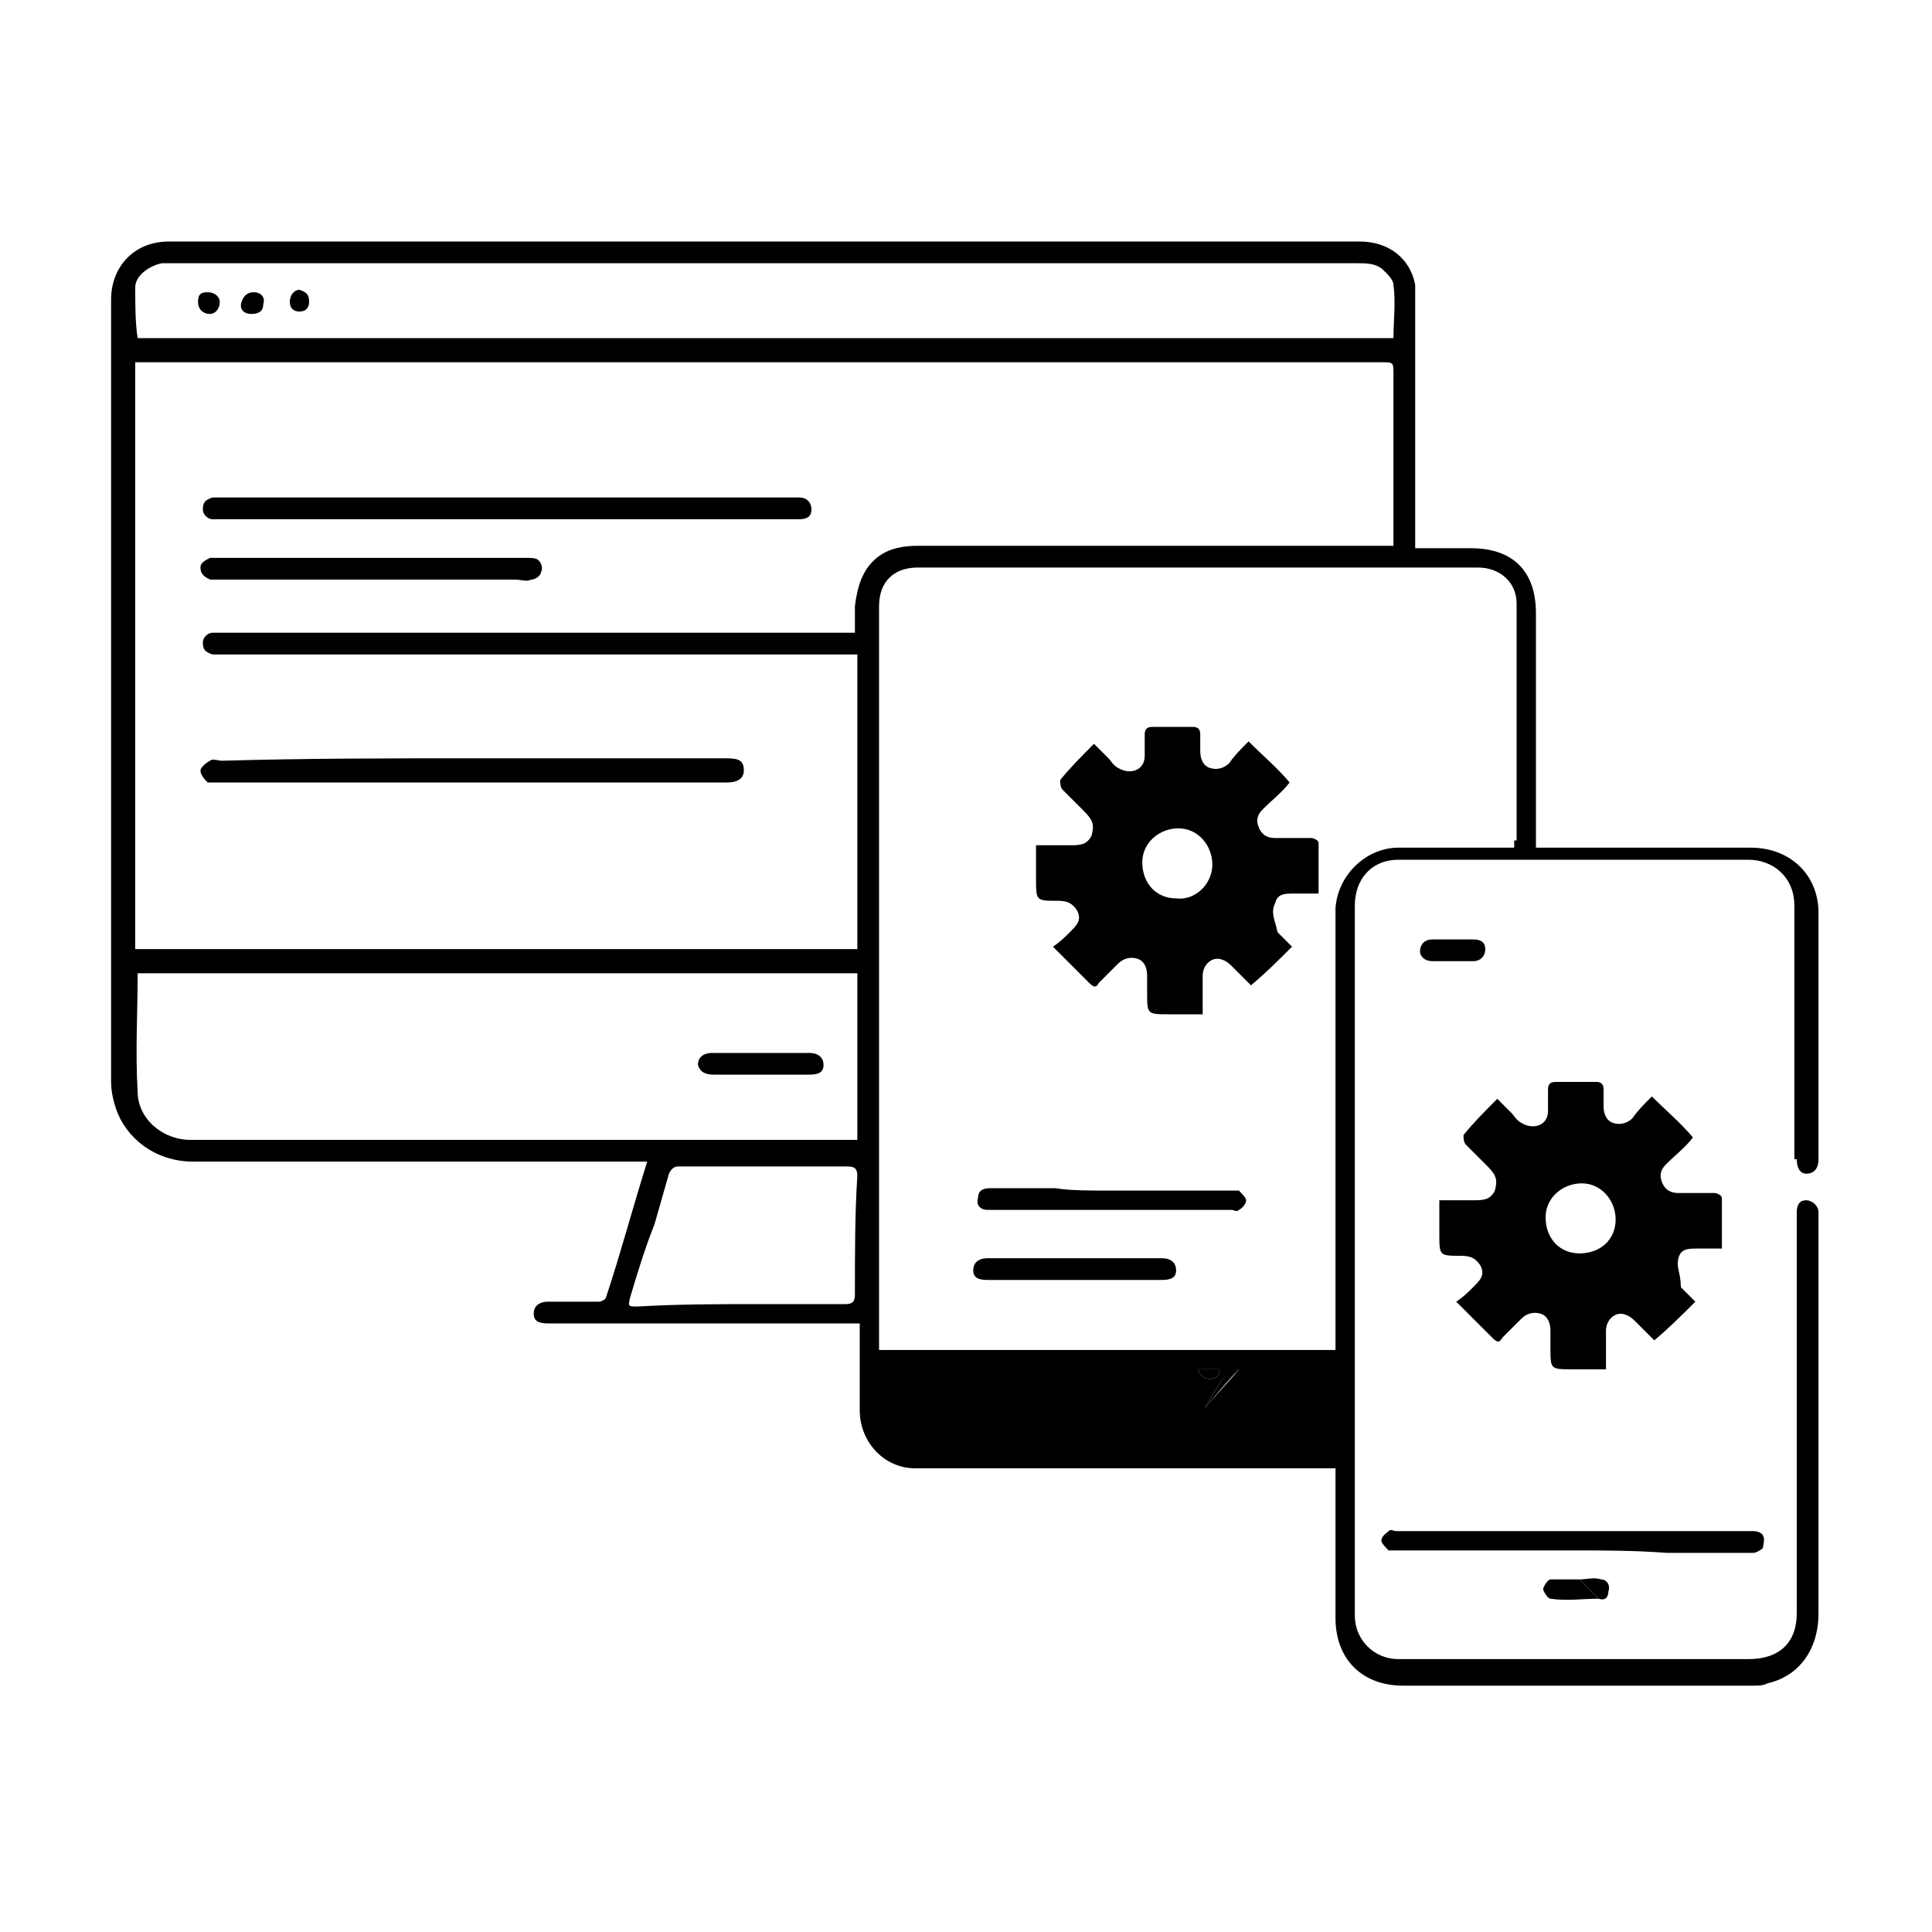
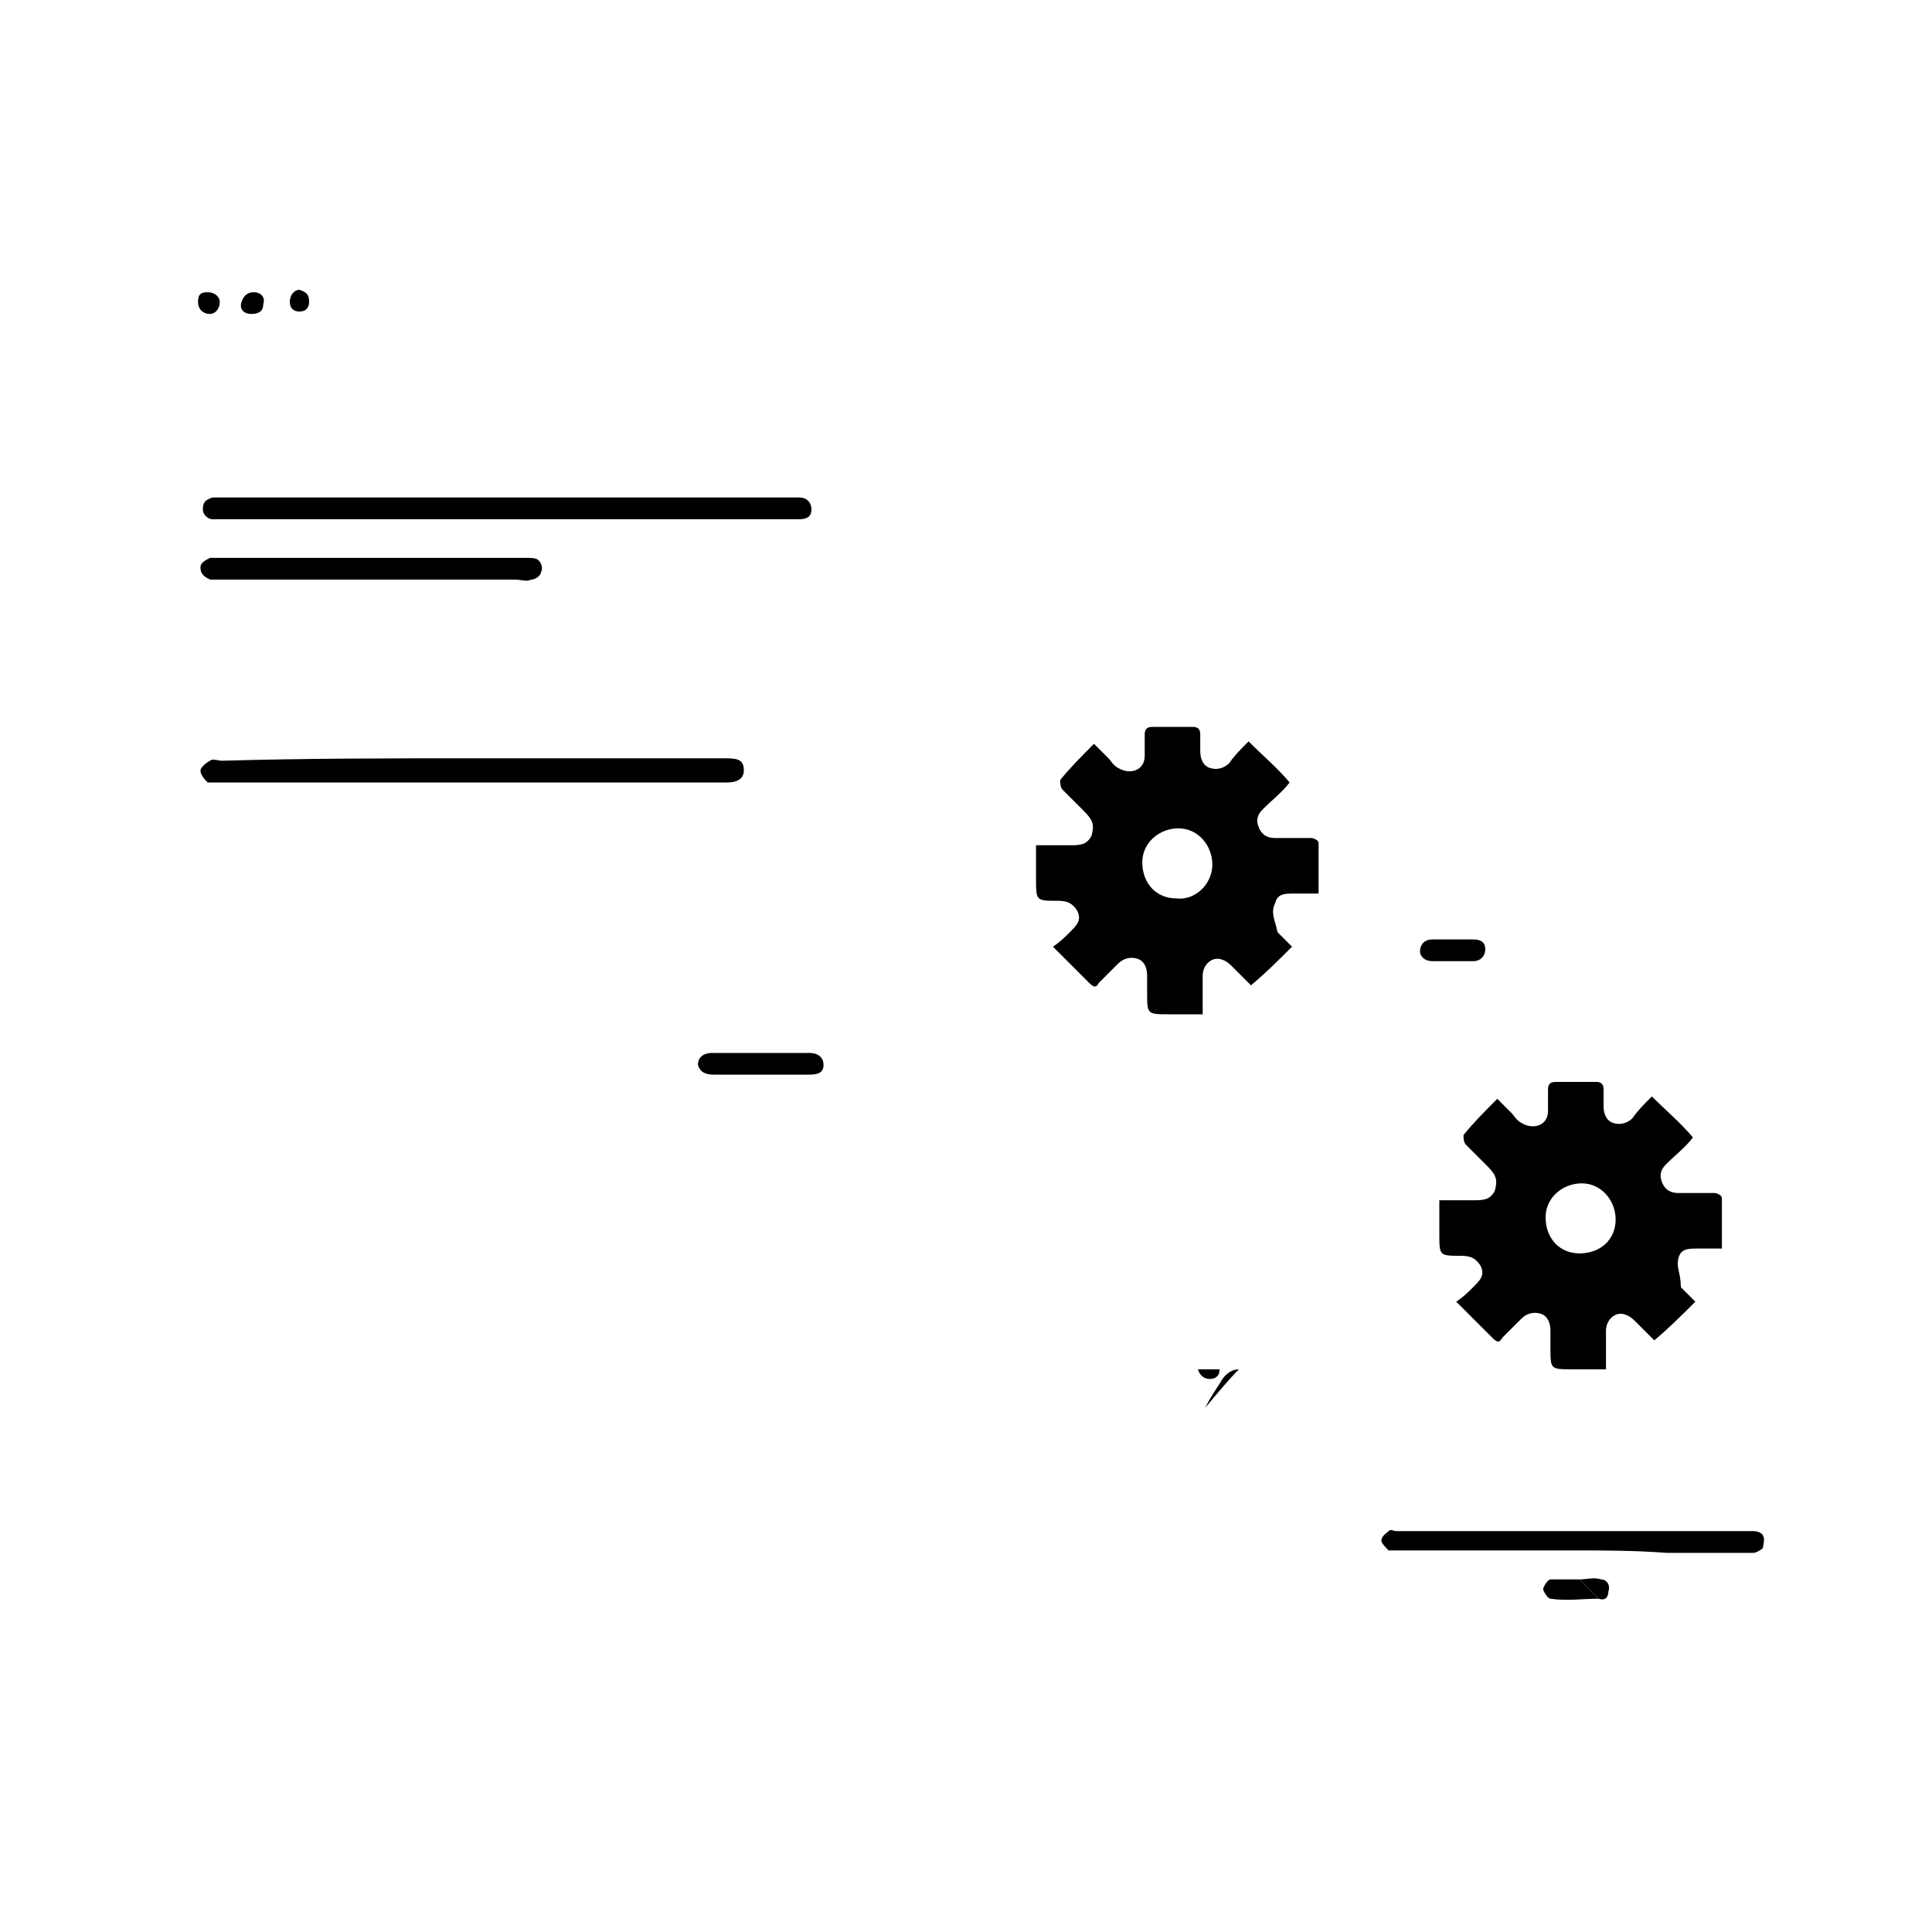
<svg xmlns="http://www.w3.org/2000/svg" version="1.1" x="0px" y="0px" viewBox="0 0 80 80" style="enable-background:new 0 0 80 80;" xml:space="preserve">
  <style type="text/css">
	.st0{fill:#939393;}
</style>
  <g id="Layer_1">
</g>
  <g id="Layer_2">
    <g id="tdXfmQ_00000031889492482560261930000015711560040885323648_">
      <g>
-         <path d="M74.4,48c0,0.3,0.1,0.6,0.4,0.6c0.3,0,0.5-0.2,0.5-0.6c0-3.4,0-6.8,0-10.2c0-1.6-1.2-2.7-2.8-2.7c-0.6,0-1.1,0-1.7,0     h-7.2v-9.7c0-1.8-1-2.7-2.7-2.7c-0.6,0-1.3,0-1.9,0c-0.1,0-0.3,0-0.4,0V12.4c0-0.2,0-0.4,0-0.6c-0.2-1.1-1.1-1.8-2.3-1.8H35.1     c-5.9,0-11.8,0-17.7,0c-3.5,0-6.9,0-10.4,0c-1.5,0-2.4,1.1-2.4,2.4c0,5,0,9.9,0,14.9c0,5.8,0,11.7,0,17.5c0,0.4,0.1,0.8,0.2,1.1     c0.4,1.2,1.6,2.2,3.2,2.2c6.1,0,12.2,0,18.3,0c0.2,0,0.3,0,0.5,0c-0.6,1.9-1.1,3.8-1.7,5.6c0,0.1-0.2,0.2-0.3,0.2     c-0.7,0-1.4,0-2.1,0c-0.4,0-0.6,0.2-0.6,0.5c0,0.3,0.2,0.4,0.6,0.4h12.9v0.7c0,1,0,1.9,0,2.9c0,1.3,1,2.4,2.3,2.4     c5.5,0,11.1,0,16.6,0h0.8v0.4c0,1.9,0,3.9,0,5.8c0,1.7,1.1,2.8,2.8,2.8c1.6,0,3.3,0,4.9,0c3.2,0,6.4,0,9.6,0c0.2,0,0.4,0,0.6-0.1     c1.3-0.3,2.1-1.4,2.1-2.9c0-5.4,0-10.9,0-16.3c0-0.1,0-0.2,0-0.3c0-0.3-0.3-0.5-0.5-0.5c-0.3,0-0.4,0.2-0.4,0.5     c0,0.3,0,0.6,0,0.9c0,5.2,0,10.5,0,15.7c0,1.2-0.7,1.9-2,1.9h-9.1c-1.8,0-3.6,0-5.4,0c-1,0-1.8-0.8-1.8-1.8c0-5.2,0-10.4,0-15.6     c0-0.9,0-1.9,0-2.8c0-3.7,0-7.3,0-11c0-1.1,0.7-1.9,1.8-1.9c1.3,0,2.7,0,4,0c3.5,0,7,0,10.5,0c1,0,1.9,0.7,1.9,1.9     c0,0.6,0,1.3,0,1.9V48z M5.6,11.9c0-0.5,0.6-0.9,1.1-1c0.2,0,0.4,0,0.6,0c9.6,0,19.2,0,28.9,0c6.7,0,13.3,0,20,0     c0.4,0,0.8,0,1.1,0.3c0.2,0.2,0.4,0.4,0.4,0.6c0.1,0.7,0,1.5,0,2.2h-52C5.6,13.4,5.6,12.6,5.6,11.9z M35.4,53.6     c0,0.3-0.1,0.4-0.4,0.4c-1.2,0-2.4,0-3.5,0c-1.7,0-3.4,0-5.1,0.1c-0.4,0-0.4,0-0.3-0.4c0.3-1,0.6-2,1-3c0.2-0.7,0.4-1.4,0.6-2.1     c0.1-0.2,0.2-0.3,0.4-0.3h7c0.3,0,0.4,0.1,0.4,0.4C35.4,50.2,35.4,51.9,35.4,53.6z M35.4,47.2H7.9c-1.2,0-2.2-0.9-2.2-2     c-0.1-1.6,0-3.3,0-4.9h29.8V47.2z M35.4,25.1v1.1H9.3c-0.2,0-0.3,0-0.5,0c-0.2,0-0.4,0.2-0.4,0.4c0,0.3,0.1,0.4,0.4,0.5     c0.2,0,0.4,0,0.5,0h26.2v12.2H5.6V15h51.6c0.5,0,0.5,0,0.5,0.5v7.1c-0.2,0-0.4,0-0.5,0H38c-0.6,0-1.2,0.1-1.7,0.5     C35.7,23.6,35.5,24.3,35.4,25.1z M49.6,56.7h0.9c0,0.3-0.2,0.4-0.4,0.4C49.9,57.1,49.7,57,49.6,56.7z M49.9,58.3     c0.2-0.4,0.4-0.7,0.6-1c0.2-0.4,0.6-0.6,0.8-0.6C50.9,57.2,50.4,57.7,49.9,58.3z M62.7,34.8c0,0.1,0,0.1,0,0.3     c-0.6,0-1.2,0-1.8,0c-1,0-2,0-3,0c-1.3,0-2.5,1.1-2.6,2.5c0,0.2,0,0.3,0,0.5c0,4.1,0,8.2,0,12.3c0,1.8,0,3.7,0,5.5H36.4     c0-0.1,0-0.3,0-0.4V25.1c0-1,0.6-1.6,1.6-1.6c7.7,0,15.4,0,23.2,0c0.9,0,1.6,0.6,1.6,1.5V34.8z" />
        <path d="M69.5,52.1c0.1-0.4,0.4-0.4,0.8-0.4h1c0-0.7,0-1.4,0-2.1c0-0.1-0.2-0.2-0.3-0.2c-0.5,0-1,0-1.5,0c-0.4,0-0.6-0.2-0.7-0.5     c-0.1-0.3,0-0.5,0.2-0.7c0.4-0.4,0.8-0.7,1.1-1.1c-0.5-0.6-1.1-1.1-1.7-1.7c-0.3,0.3-0.6,0.6-0.8,0.9c-0.2,0.2-0.5,0.3-0.8,0.2     c-0.3-0.1-0.4-0.4-0.4-0.7c0-0.3,0-0.5,0-0.7c0-0.2-0.1-0.3-0.3-0.3c-0.6,0-1.1,0-1.7,0c-0.2,0-0.3,0.1-0.3,0.3     c0,0.3,0,0.6,0,0.9c0,0.6-0.6,0.8-1.1,0.5c-0.2-0.1-0.3-0.3-0.4-0.4c-0.2-0.2-0.4-0.4-0.6-0.6c-0.5,0.5-1,1-1.4,1.5     c0,0.1,0,0.3,0.1,0.4c0.3,0.3,0.6,0.6,0.9,0.9c0.4,0.4,0.4,0.6,0.3,1c-0.2,0.4-0.5,0.4-0.9,0.4c-0.4,0-0.9,0-1.4,0v1.4     c0,0.9,0,0.9,0.9,0.9c0.4,0,0.6,0.1,0.8,0.4c0.2,0.4,0,0.6-0.3,0.9c-0.2,0.2-0.4,0.4-0.7,0.6c0.5,0.5,1,1,1.5,1.5     c0.2,0.2,0.3,0.2,0.4,0c0.3-0.3,0.5-0.5,0.8-0.8c0.2-0.2,0.5-0.3,0.8-0.2s0.4,0.4,0.4,0.7v0.7c0,0.9,0,0.9,0.9,0.9h1.4     c0-0.6,0-1.1,0-1.6c0-0.4,0.3-0.7,0.6-0.7c0.2,0,0.4,0.1,0.6,0.3c0.3,0.3,0.6,0.6,0.8,0.8c0.6-0.5,1.1-1,1.7-1.6     c-0.2-0.2-0.4-0.4-0.6-0.6C69.6,52.7,69.4,52.5,69.5,52.1z M65.4,51.9c-0.8,0-1.4-0.6-1.4-1.5c0-0.8,0.7-1.4,1.5-1.4     c0.8,0,1.4,0.7,1.4,1.5C66.9,51.3,66.3,51.9,65.4,51.9z" />
        <path d="M52.8,37.4c0.1-0.4,0.4-0.4,0.8-0.4h1c0-0.7,0-1.4,0-2.1c0-0.1-0.2-0.2-0.3-0.2c-0.5,0-1,0-1.5,0c-0.4,0-0.6-0.2-0.7-0.5     c-0.1-0.3,0-0.5,0.2-0.7c0.4-0.4,0.8-0.7,1.1-1.1c-0.5-0.6-1.1-1.1-1.7-1.7c-0.3,0.3-0.6,0.6-0.8,0.9c-0.2,0.2-0.5,0.3-0.8,0.2     c-0.3-0.1-0.4-0.4-0.4-0.7c0-0.3,0-0.5,0-0.7c0-0.2-0.1-0.3-0.3-0.3c-0.6,0-1.1,0-1.7,0c-0.2,0-0.3,0.1-0.3,0.3     c0,0.3,0,0.6,0,0.9c0,0.6-0.6,0.8-1.1,0.5c-0.2-0.1-0.3-0.3-0.4-0.4c-0.2-0.2-0.4-0.4-0.6-0.6c-0.5,0.5-1,1-1.4,1.5     c0,0.1,0,0.3,0.1,0.4c0.3,0.3,0.6,0.6,0.9,0.9c0.4,0.4,0.4,0.6,0.3,1c-0.2,0.4-0.5,0.4-0.9,0.4c-0.4,0-0.9,0-1.4,0v1.4     c0,0.9,0,0.9,0.9,0.9c0.4,0,0.6,0.1,0.8,0.4c0.2,0.4,0,0.6-0.3,0.9c-0.2,0.2-0.4,0.4-0.7,0.6c0.5,0.5,1,1,1.5,1.5     c0.2,0.2,0.3,0.2,0.4,0c0.3-0.3,0.5-0.5,0.8-0.8c0.2-0.2,0.5-0.3,0.8-0.2s0.4,0.4,0.4,0.7v0.7c0,0.9,0,0.9,0.9,0.9h1.4     c0-0.6,0-1.1,0-1.6c0-0.4,0.3-0.7,0.6-0.7c0.2,0,0.4,0.1,0.6,0.3c0.3,0.3,0.6,0.6,0.8,0.8c0.6-0.5,1.1-1,1.7-1.6     c-0.2-0.2-0.4-0.4-0.6-0.6C52.8,38.1,52.6,37.8,52.8,37.4z M48.7,37.2c-0.8,0-1.4-0.6-1.4-1.5c0-0.8,0.7-1.4,1.5-1.4     c0.8,0,1.4,0.7,1.4,1.5C50.2,36.6,49.5,37.3,48.7,37.2z" />
        <path d="M65.2,64.2c-2.4,0-4.9,0-7.3,0c-0.1,0-0.3,0-0.4,0c-0.1-0.1-0.3-0.3-0.3-0.4c0-0.2,0.2-0.3,0.3-0.4c0.1-0.1,0.2,0,0.3,0     c3.8,0,7.6,0,11.4,0c1.1,0,2.2,0,3.4,0c0.2,0,0.4,0.1,0.4,0.2c0.1,0.1,0,0.4,0,0.5c-0.1,0.1-0.3,0.2-0.4,0.2c-1.2,0-2.4,0-3.6,0     C67.7,64.2,66.4,64.2,65.2,64.2C65.2,64.2,65.2,64.2,65.2,64.2z" />
        <path d="M60.2,39.8c-0.3,0-0.6,0-0.9,0c-0.3,0-0.5-0.2-0.5-0.4c0-0.3,0.2-0.5,0.5-0.5c0.6,0,1.2,0,1.7,0c0.3,0,0.5,0.1,0.5,0.4     c0,0.3-0.2,0.5-0.5,0.5C60.8,39.8,60.5,39.8,60.2,39.8z" />
        <path d="M66.2,66.2c-0.7,0-1.3,0.1-2,0c-0.1,0-0.3-0.3-0.3-0.4c0-0.1,0.2-0.4,0.3-0.4c0.4,0,0.8,0,1.2,0     C65.7,65.7,65.9,65.9,66.2,66.2z" />
        <path d="M66.2,66.2c-0.3-0.3-0.5-0.5-0.8-0.8c0.3,0,0.6-0.1,0.9,0c0.2,0,0.4,0.2,0.3,0.5C66.6,66.1,66.5,66.3,66.2,66.2z" />
        <path d="M51.3,56.7c-0.4,0.4-0.9,1-1.4,1.6c0.2-0.4,0.4-0.7,0.6-1C50.7,56.9,51,56.7,51.3,56.7z" />
        <path d="M49.6,56.7c0.3,0,0.6,0,0.9,0c0,0.3-0.2,0.4-0.4,0.4C49.9,57.1,49.7,57,49.6,56.7z" />
        <path d="M20.9,21.5c-4,0-8,0-11.9,0c-0.1,0-0.2,0-0.2,0c-0.2,0-0.4-0.2-0.4-0.4c0-0.3,0.1-0.4,0.4-0.5c0.2,0,0.4,0,0.5,0     c3.7,0,7.3,0,11,0c4.2,0,8.4,0,12.6,0c0.1,0,0.1,0,0.2,0c0.3,0,0.5,0.2,0.5,0.5c0,0.3-0.2,0.4-0.5,0.4c-0.8,0-1.5,0-2.3,0     C27.4,21.5,24.2,21.5,20.9,21.5z" />
        <path d="M19.6,31.4c3.5,0,7,0,10.5,0c0,0,0,0,0,0c0.5,0,0.7,0.1,0.7,0.5c0,0.3-0.2,0.5-0.7,0.5c-2.1,0-4.2,0-6.4,0     c-4.9,0-9.9,0-14.8,0c-0.1,0-0.3,0-0.3,0c-0.1-0.1-0.3-0.3-0.3-0.5c0-0.1,0.2-0.3,0.4-0.4c0.1-0.1,0.3,0,0.5,0     C12.7,31.4,16.1,31.4,19.6,31.4C19.6,31.4,19.6,31.4,19.6,31.4z" />
        <path d="M15.4,24c-2.1,0-4.2,0-6.3,0c-0.1,0-0.2,0-0.4,0c-0.2-0.1-0.4-0.2-0.4-0.5c0-0.2,0.2-0.3,0.4-0.4c0.1,0,0.2,0,0.3,0     c4.3,0,8.5,0,12.8,0c0.2,0,0.4,0,0.5,0.1c0.1,0.1,0.2,0.3,0.1,0.5c0,0.1-0.2,0.3-0.4,0.3c-0.2,0.1-0.4,0-0.7,0     C19.3,24,17.4,24,15.4,24z" />
-         <path d="M46,49.3c1.7,0,3.3,0,5,0c0.1,0,0.2,0,0.3,0c0.1,0.1,0.3,0.3,0.3,0.4c0,0.1-0.1,0.3-0.3,0.4c-0.1,0.1-0.2,0-0.3,0     c-3.3,0-6.6,0-9.9,0c-0.1,0-0.1,0-0.2,0c-0.3,0-0.5-0.2-0.4-0.5c0-0.3,0.2-0.4,0.5-0.4c0.9,0,1.8,0,2.7,0     C44.3,49.3,45.1,49.3,46,49.3z" />
-         <path d="M44.5,53c-1.2,0-2.4,0-3.6,0c-0.4,0-0.6-0.1-0.6-0.4c0-0.3,0.2-0.5,0.6-0.5c2.4,0,4.8,0,7.2,0c0.4,0,0.6,0.2,0.6,0.5     c0,0.3-0.2,0.4-0.6,0.4C47,53,45.7,53,44.5,53z" />
        <path d="M31.6,44.5c-0.7,0-1.3,0-2,0c-0.4,0-0.6-0.1-0.7-0.4c0-0.3,0.2-0.5,0.6-0.5c1.3,0,2.7,0,4,0c0.4,0,0.6,0.2,0.6,0.5     c0,0.3-0.2,0.4-0.6,0.4C33,44.5,32.3,44.5,31.6,44.5C31.6,44.5,31.6,44.5,31.6,44.5z" />
        <path d="M8.6,12.1c0.3,0,0.5,0.2,0.5,0.4c0,0.3-0.2,0.5-0.4,0.5c-0.3,0-0.5-0.2-0.5-0.5C8.2,12.2,8.3,12.1,8.6,12.1z" />
        <path d="M10.5,12.1c0.3,0,0.5,0.2,0.4,0.5c0,0.3-0.2,0.4-0.5,0.4c-0.3,0-0.5-0.2-0.4-0.5C10.1,12.2,10.3,12.1,10.5,12.1z" />
        <path d="M12.8,12.5c0,0.2-0.1,0.4-0.4,0.4c-0.3,0-0.4-0.2-0.4-0.4c0-0.3,0.2-0.5,0.4-0.5C12.7,12.1,12.8,12.2,12.8,12.5z" />
      </g>
    </g>
  </g>
</svg>